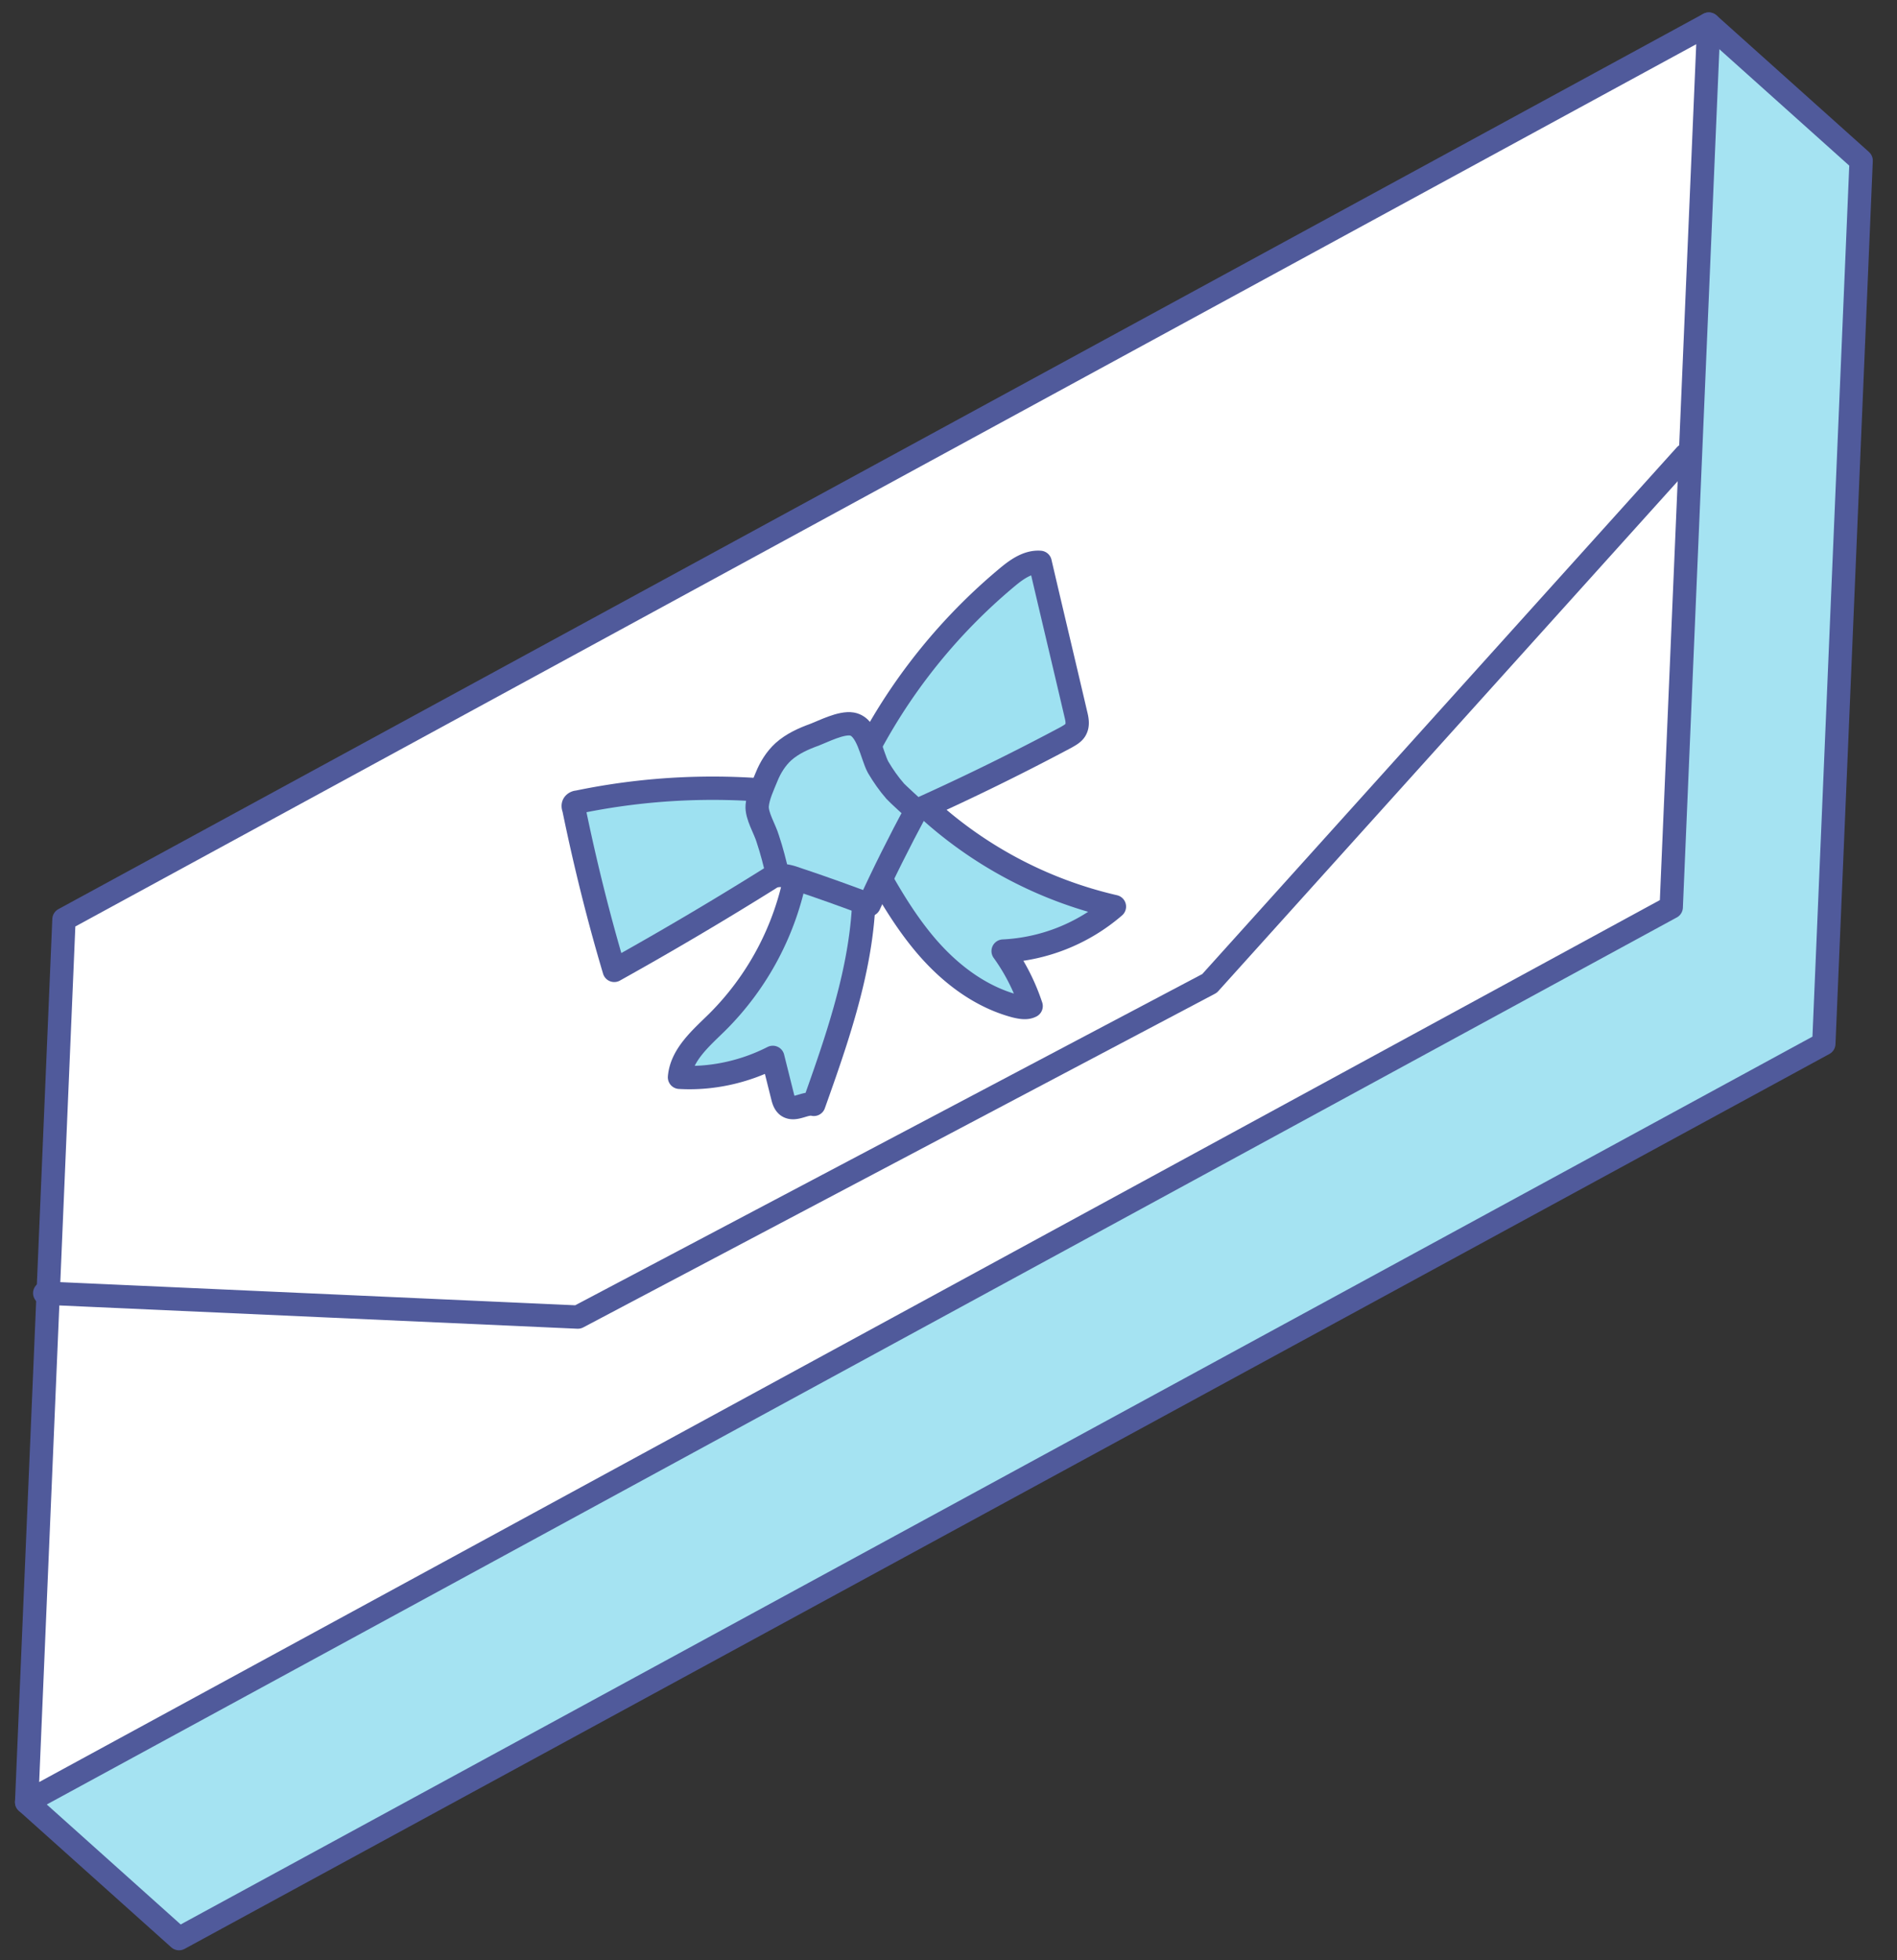
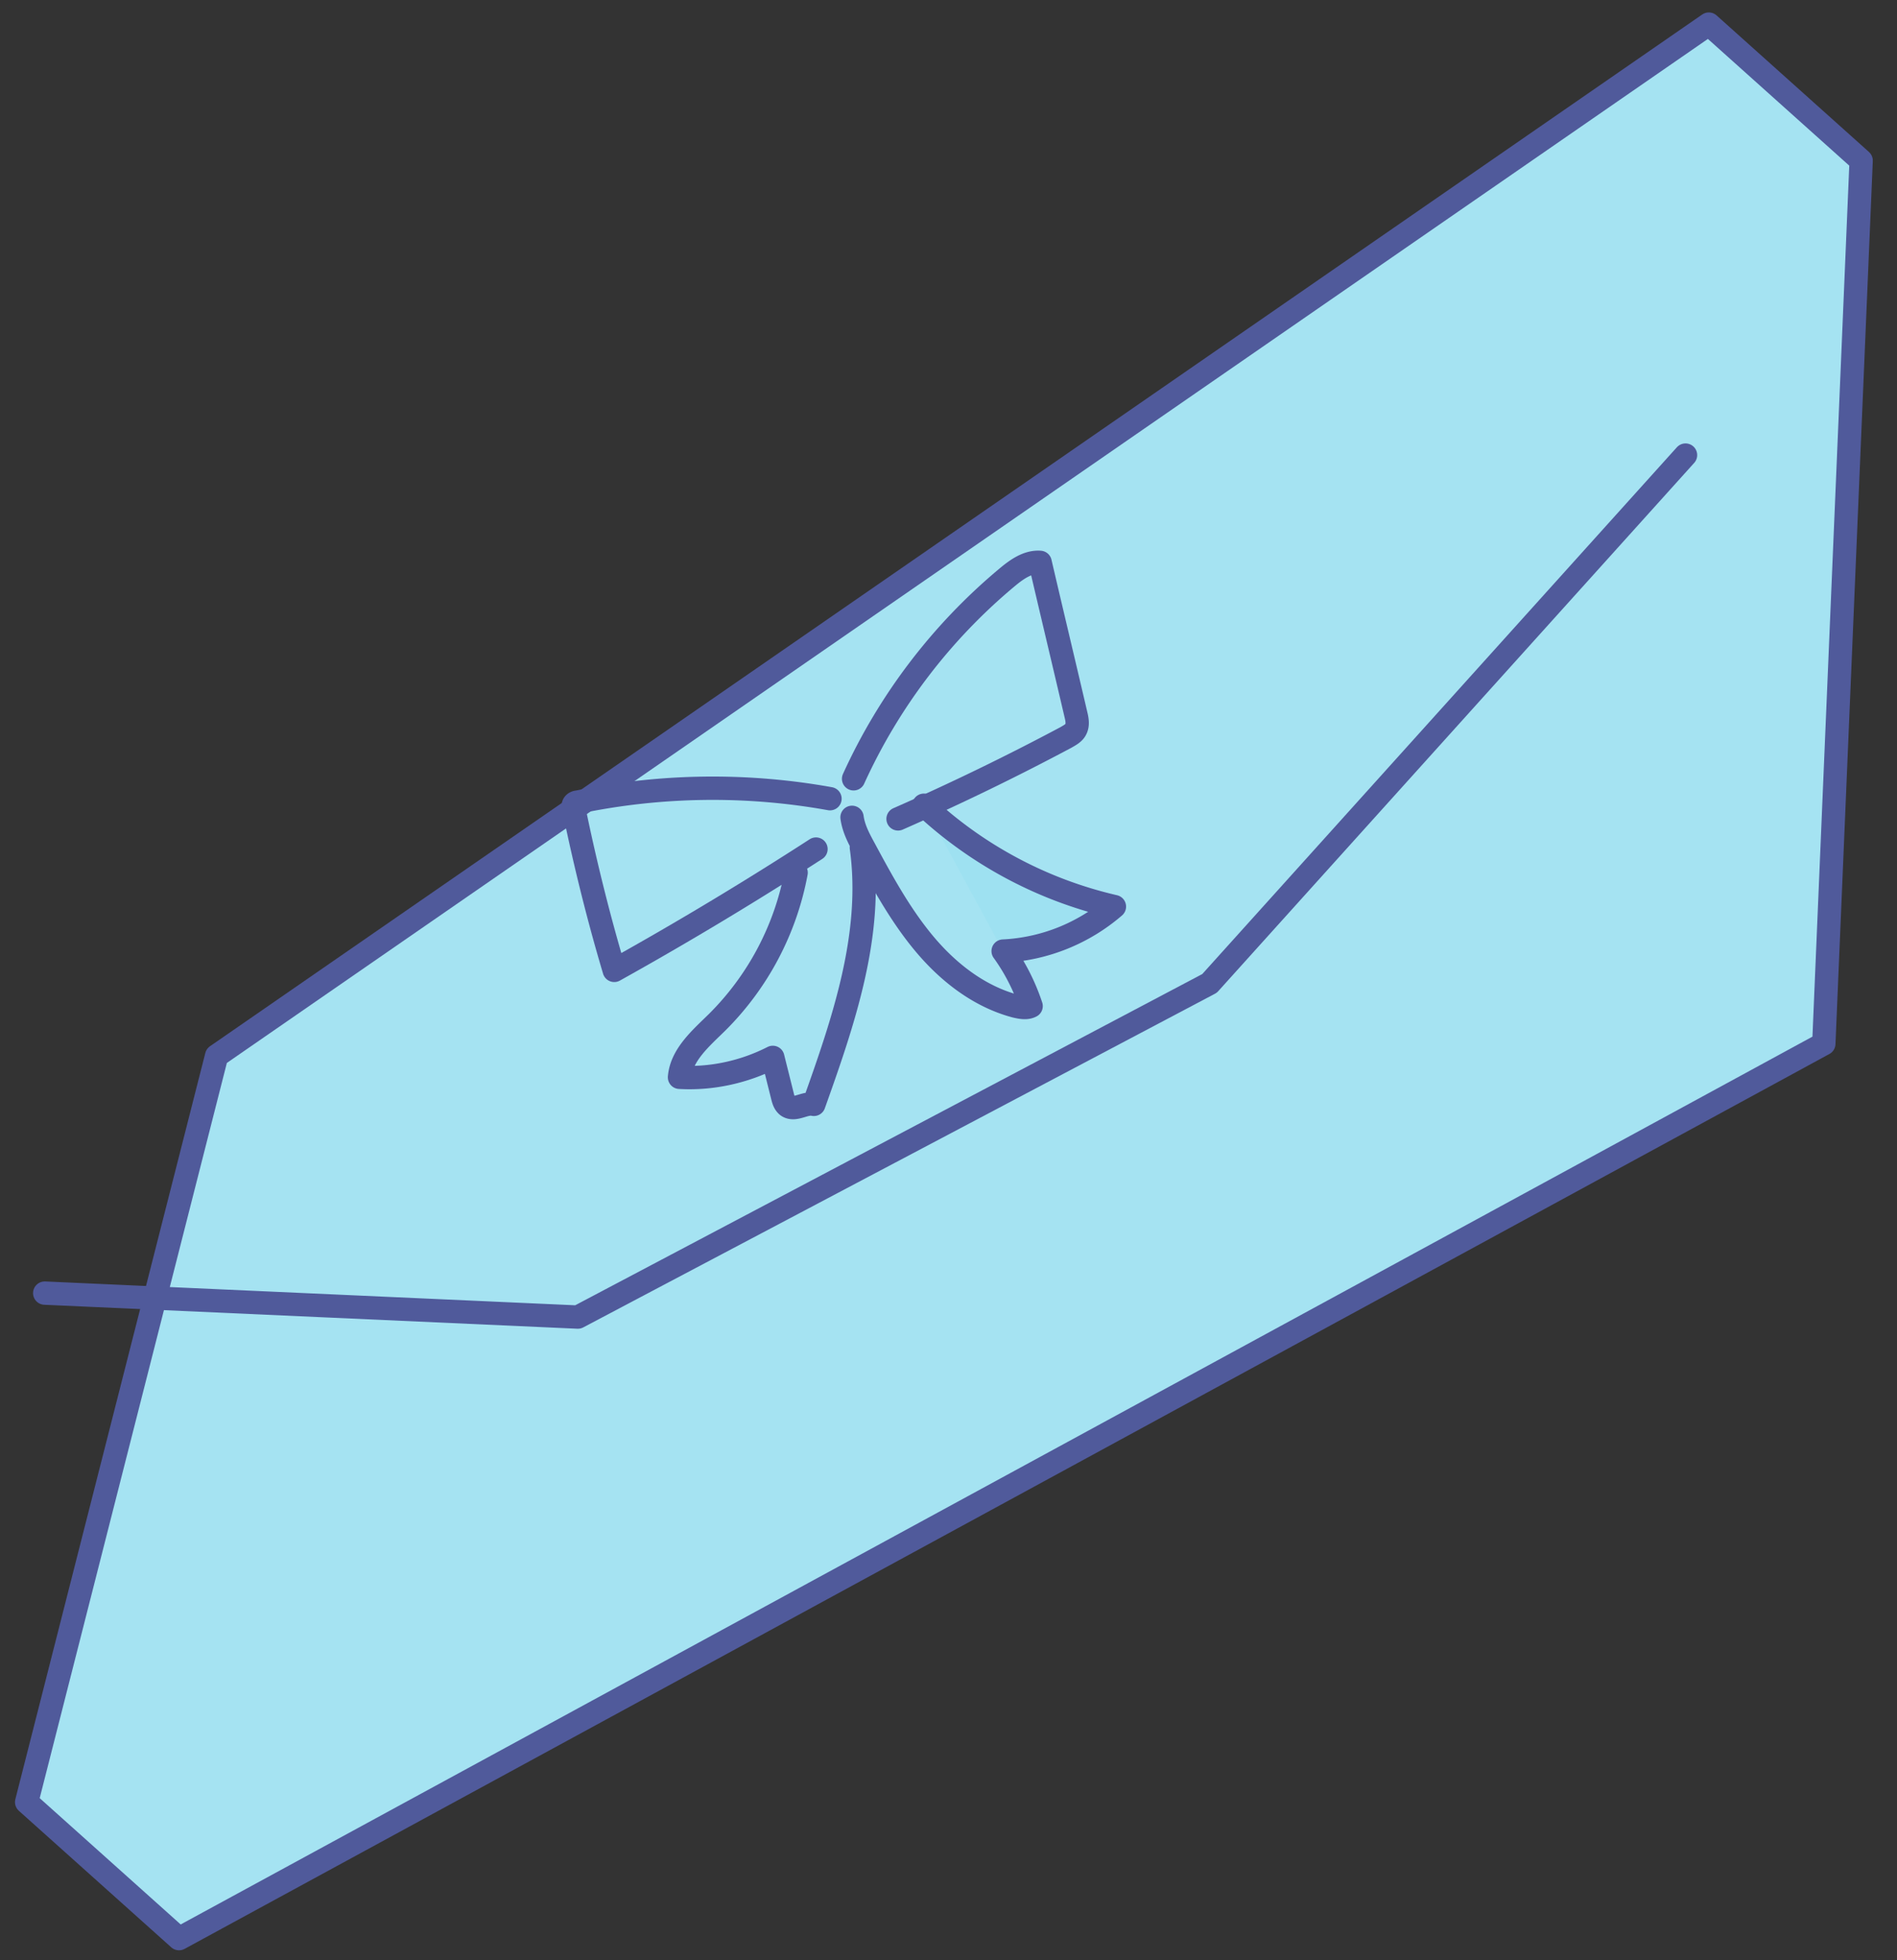
<svg xmlns="http://www.w3.org/2000/svg" width="61" height="63" fill="none">
  <rect width="100%" height="100%" fill="#333333" stroke="none" />
  <path d="M58.647 33.549L5.757 62.314l-4.9-4.388 6.109-23.988L54.949.775l4.898 4.388-1.2 28.386z" fill="#A5E3F2" stroke="#505A9B" stroke-width=".75" stroke-linecap="round" stroke-linejoin="round" />
-   <path d="M53.74 29.16L.857 57.927l1.2-28.375L54.947.775 53.74 29.161z" fill="white" stroke="#505A9B" stroke-width=".75" stroke-linecap="round" stroke-linejoin="round" />
  <path d="M1.438 41.565l17.143.77L38.894 31.61 54.2 14.628" stroke="#505A9B" stroke-width=".75" stroke-linecap="round" stroke-linejoin="round" />
-   <path d="M25.6 28.051a9.137 9.137 0 01-2.55 4.818c-.52.51-1.14 1.04-1.2 1.759 1.03.06 2.08-.17 3-.64l.31 1.24c.03.12.06.24.16.32.24.17.57-.12.85-.05.949-2.659 1.918-5.458 1.528-8.256" fill="#9EE1F1" />
  <path d="M25.6 28.051a9.137 9.137 0 01-2.55 4.818c-.52.51-1.14 1.04-1.2 1.759 1.03.06 2.08-.17 3-.64l.31 1.24c.03.12.06.24.16.32.24.17.57-.12.85-.05.949-2.659 1.918-5.458 1.528-8.256" stroke="#505A9B" stroke-width=".75" stroke-linecap="round" stroke-linejoin="round" />
-   <path d="M29.708 25.883a13.382 13.382 0 006.127 3.258 5.91 5.91 0 01-3.578 1.43c.39.539.69 1.138.9 1.768-.15.08-.34.04-.51 0-1.16-.31-2.15-1.08-2.92-1.999-.77-.92-1.349-1.979-1.919-3.038-.18-.33-.36-.66-.41-1.03" fill="#9EE1F1" />
+   <path d="M29.708 25.883a13.382 13.382 0 006.127 3.258 5.91 5.91 0 01-3.578 1.43" fill="#9EE1F1" />
  <path d="M29.708 25.883a13.382 13.382 0 006.127 3.258 5.91 5.91 0 01-3.578 1.43c.39.539.69 1.138.9 1.768-.15.08-.34.04-.51 0-1.16-.31-2.15-1.08-2.92-1.999-.77-.92-1.349-1.979-1.919-3.038-.18-.33-.36-.66-.41-1.03" stroke="#505A9B" stroke-width=".75" stroke-linecap="round" stroke-linejoin="round" />
-   <path d="M26.689 25.673a21.321 21.321 0 00-8.117.11c-.04 0-.09.02-.12.06-.03.04-.02.1 0 .15.36 1.749.79 3.488 1.3 5.198a114.8 114.8 0 006.487-3.899" fill="#9EE1F1" />
  <path d="M26.689 25.673a21.321 21.321 0 00-8.117.11c-.04 0-.09.02-.12.06-.03.04-.02.1 0 .15.36 1.749.79 3.488 1.3 5.198a114.8 114.8 0 006.487-3.899" stroke="#505A9B" stroke-width=".75" stroke-linecap="round" stroke-linejoin="round" />
-   <path d="M27.448 25.033a18.296 18.296 0 014.928-6.467c.31-.26.67-.52 1.07-.49.38 1.63.77 3.259 1.15 4.888.04.16.07.33 0 .47-.06.13-.2.2-.32.27a78.87 78.87 0 01-5.398 2.618" fill="#9EE1F1" />
  <path d="M27.448 25.033a18.296 18.296 0 014.928-6.467c.31-.26.67-.52 1.07-.49.38 1.63.77 3.259 1.15 4.888.04.16.07.33 0 .47-.06.13-.2.2-.32.27a78.87 78.87 0 01-5.398 2.618" stroke="#505A9B" stroke-width=".75" stroke-linecap="round" stroke-linejoin="round" />
-   <path d="M26.199 23.614c-.36.13-.72.29-1.01.55-.24.22-.42.51-.54.81-.11.27-.28.629-.3.919-.03.32.25.76.34 1.07.13.39.23.78.32 1.18.21-.02.42.04.61.11.78.259 1.56.539 2.33.829.469-1.03.979-2.04 1.509-3.03 0 .01-.62-.559-.67-.619-.21-.24-.39-.5-.55-.77-.21-.38-.33-1.3-.84-1.39-.35-.06-.91.23-1.22.35l.02-.01z" fill="#9EE1F1" stroke="#505A9B" stroke-width=".75" stroke-linecap="round" stroke-linejoin="round" />
</svg>